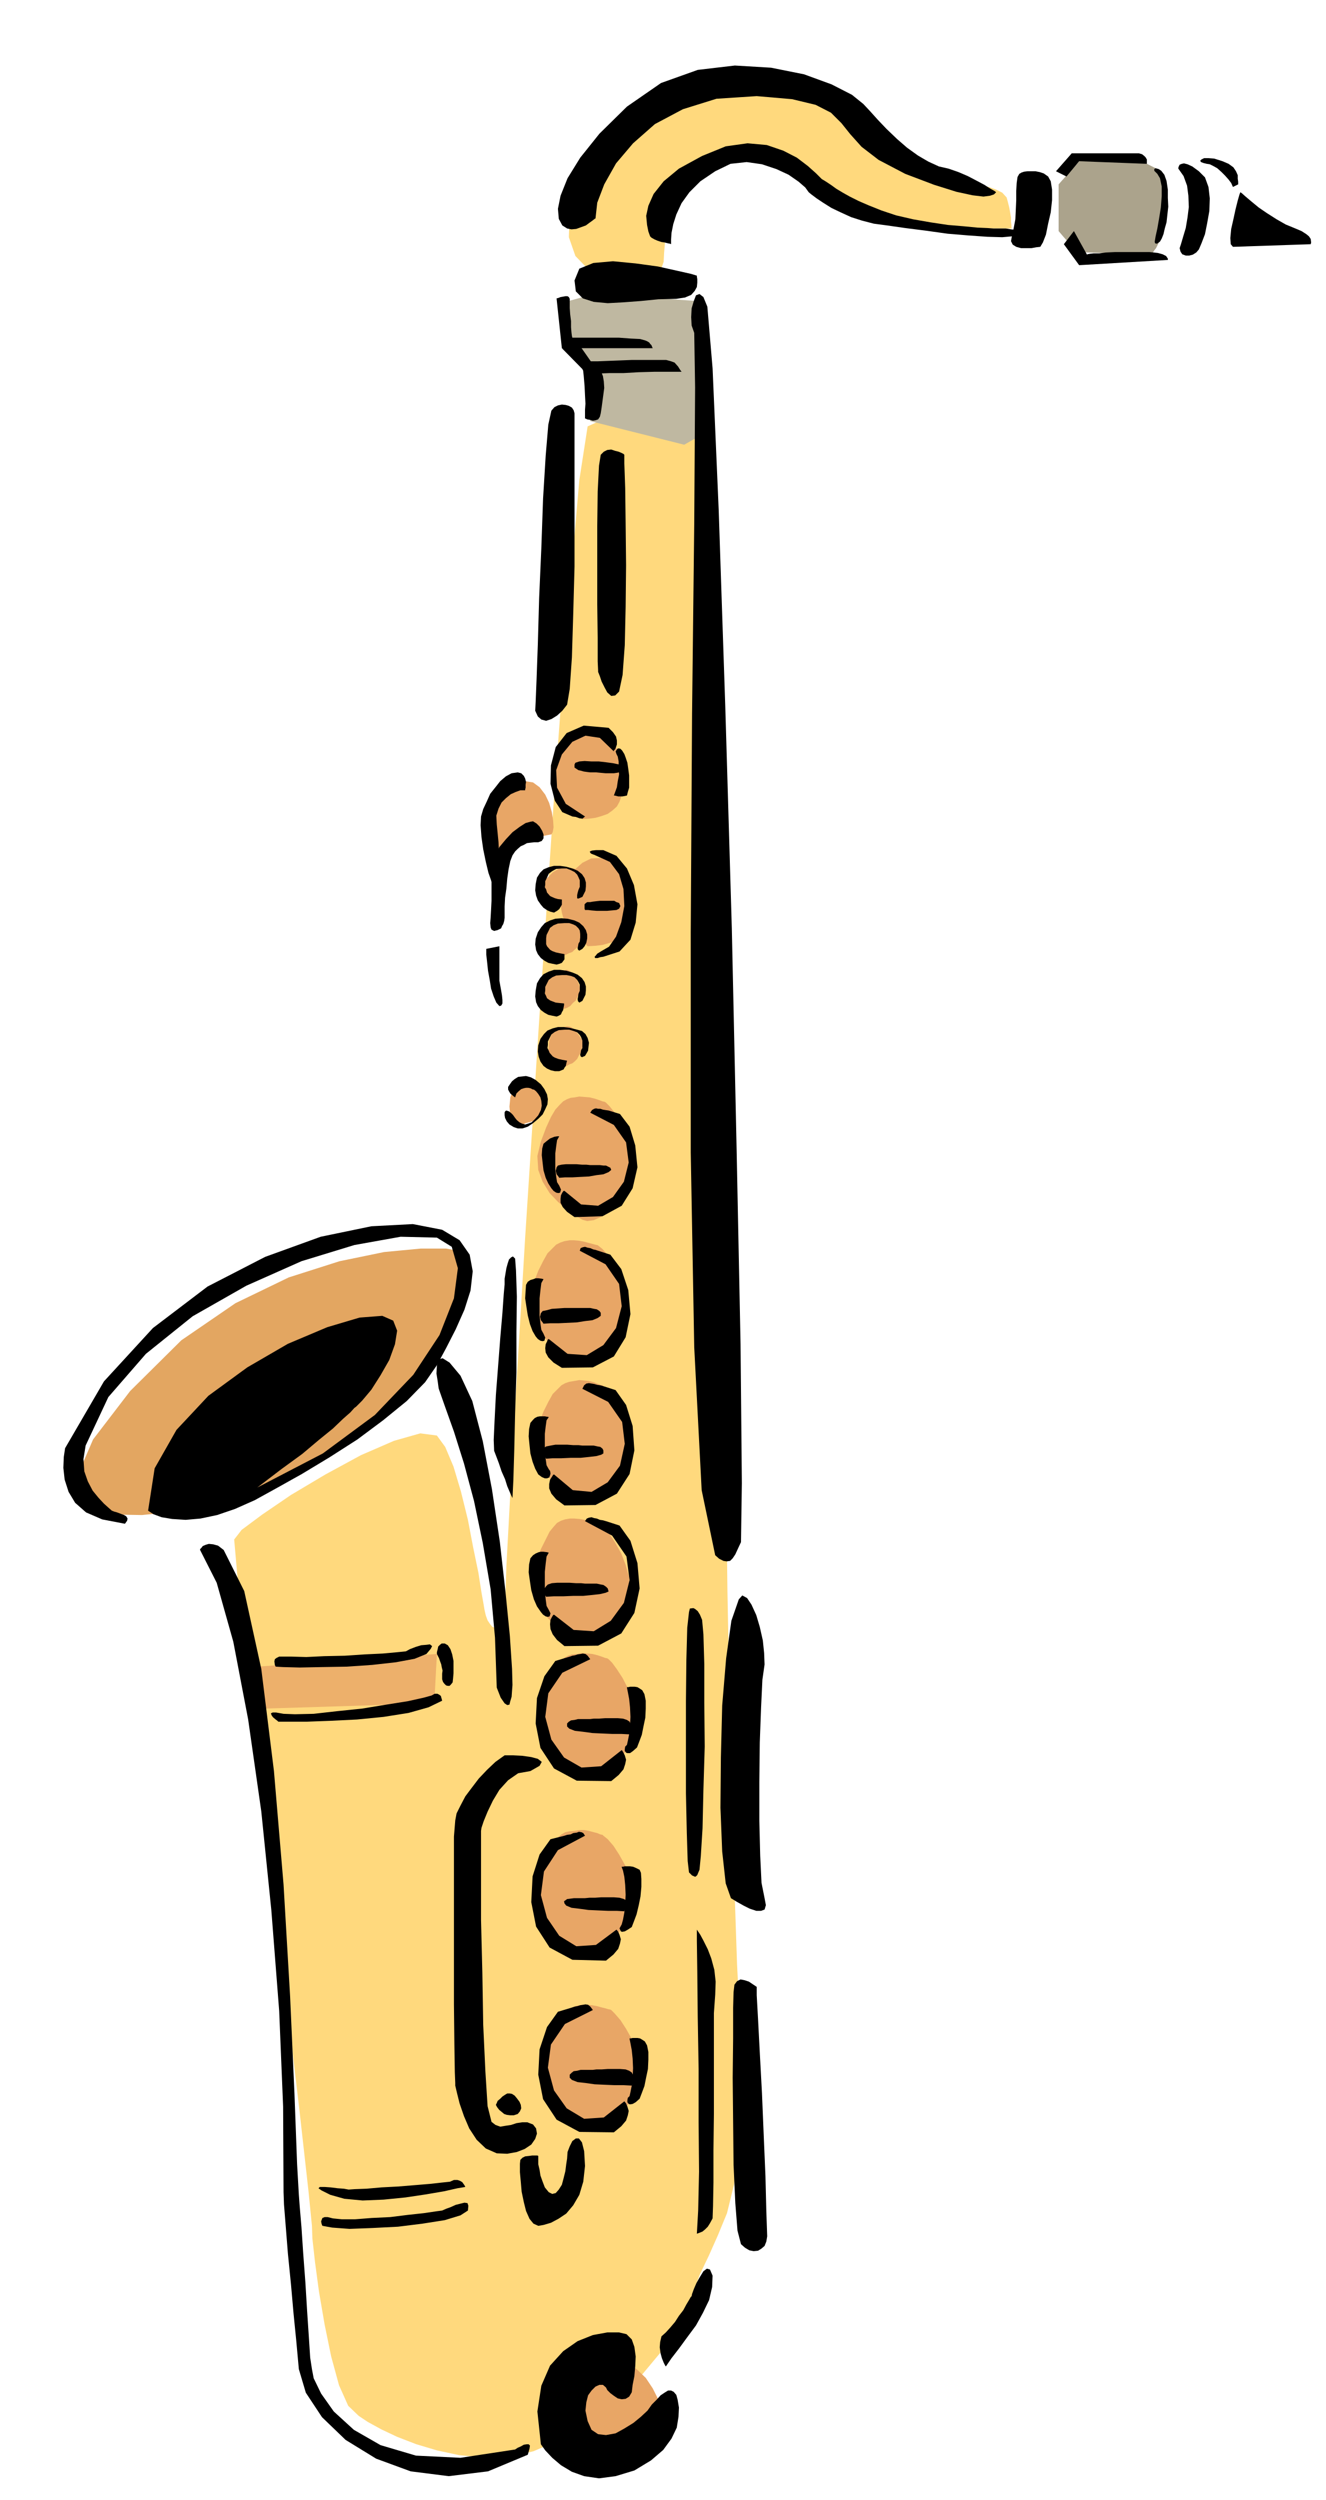
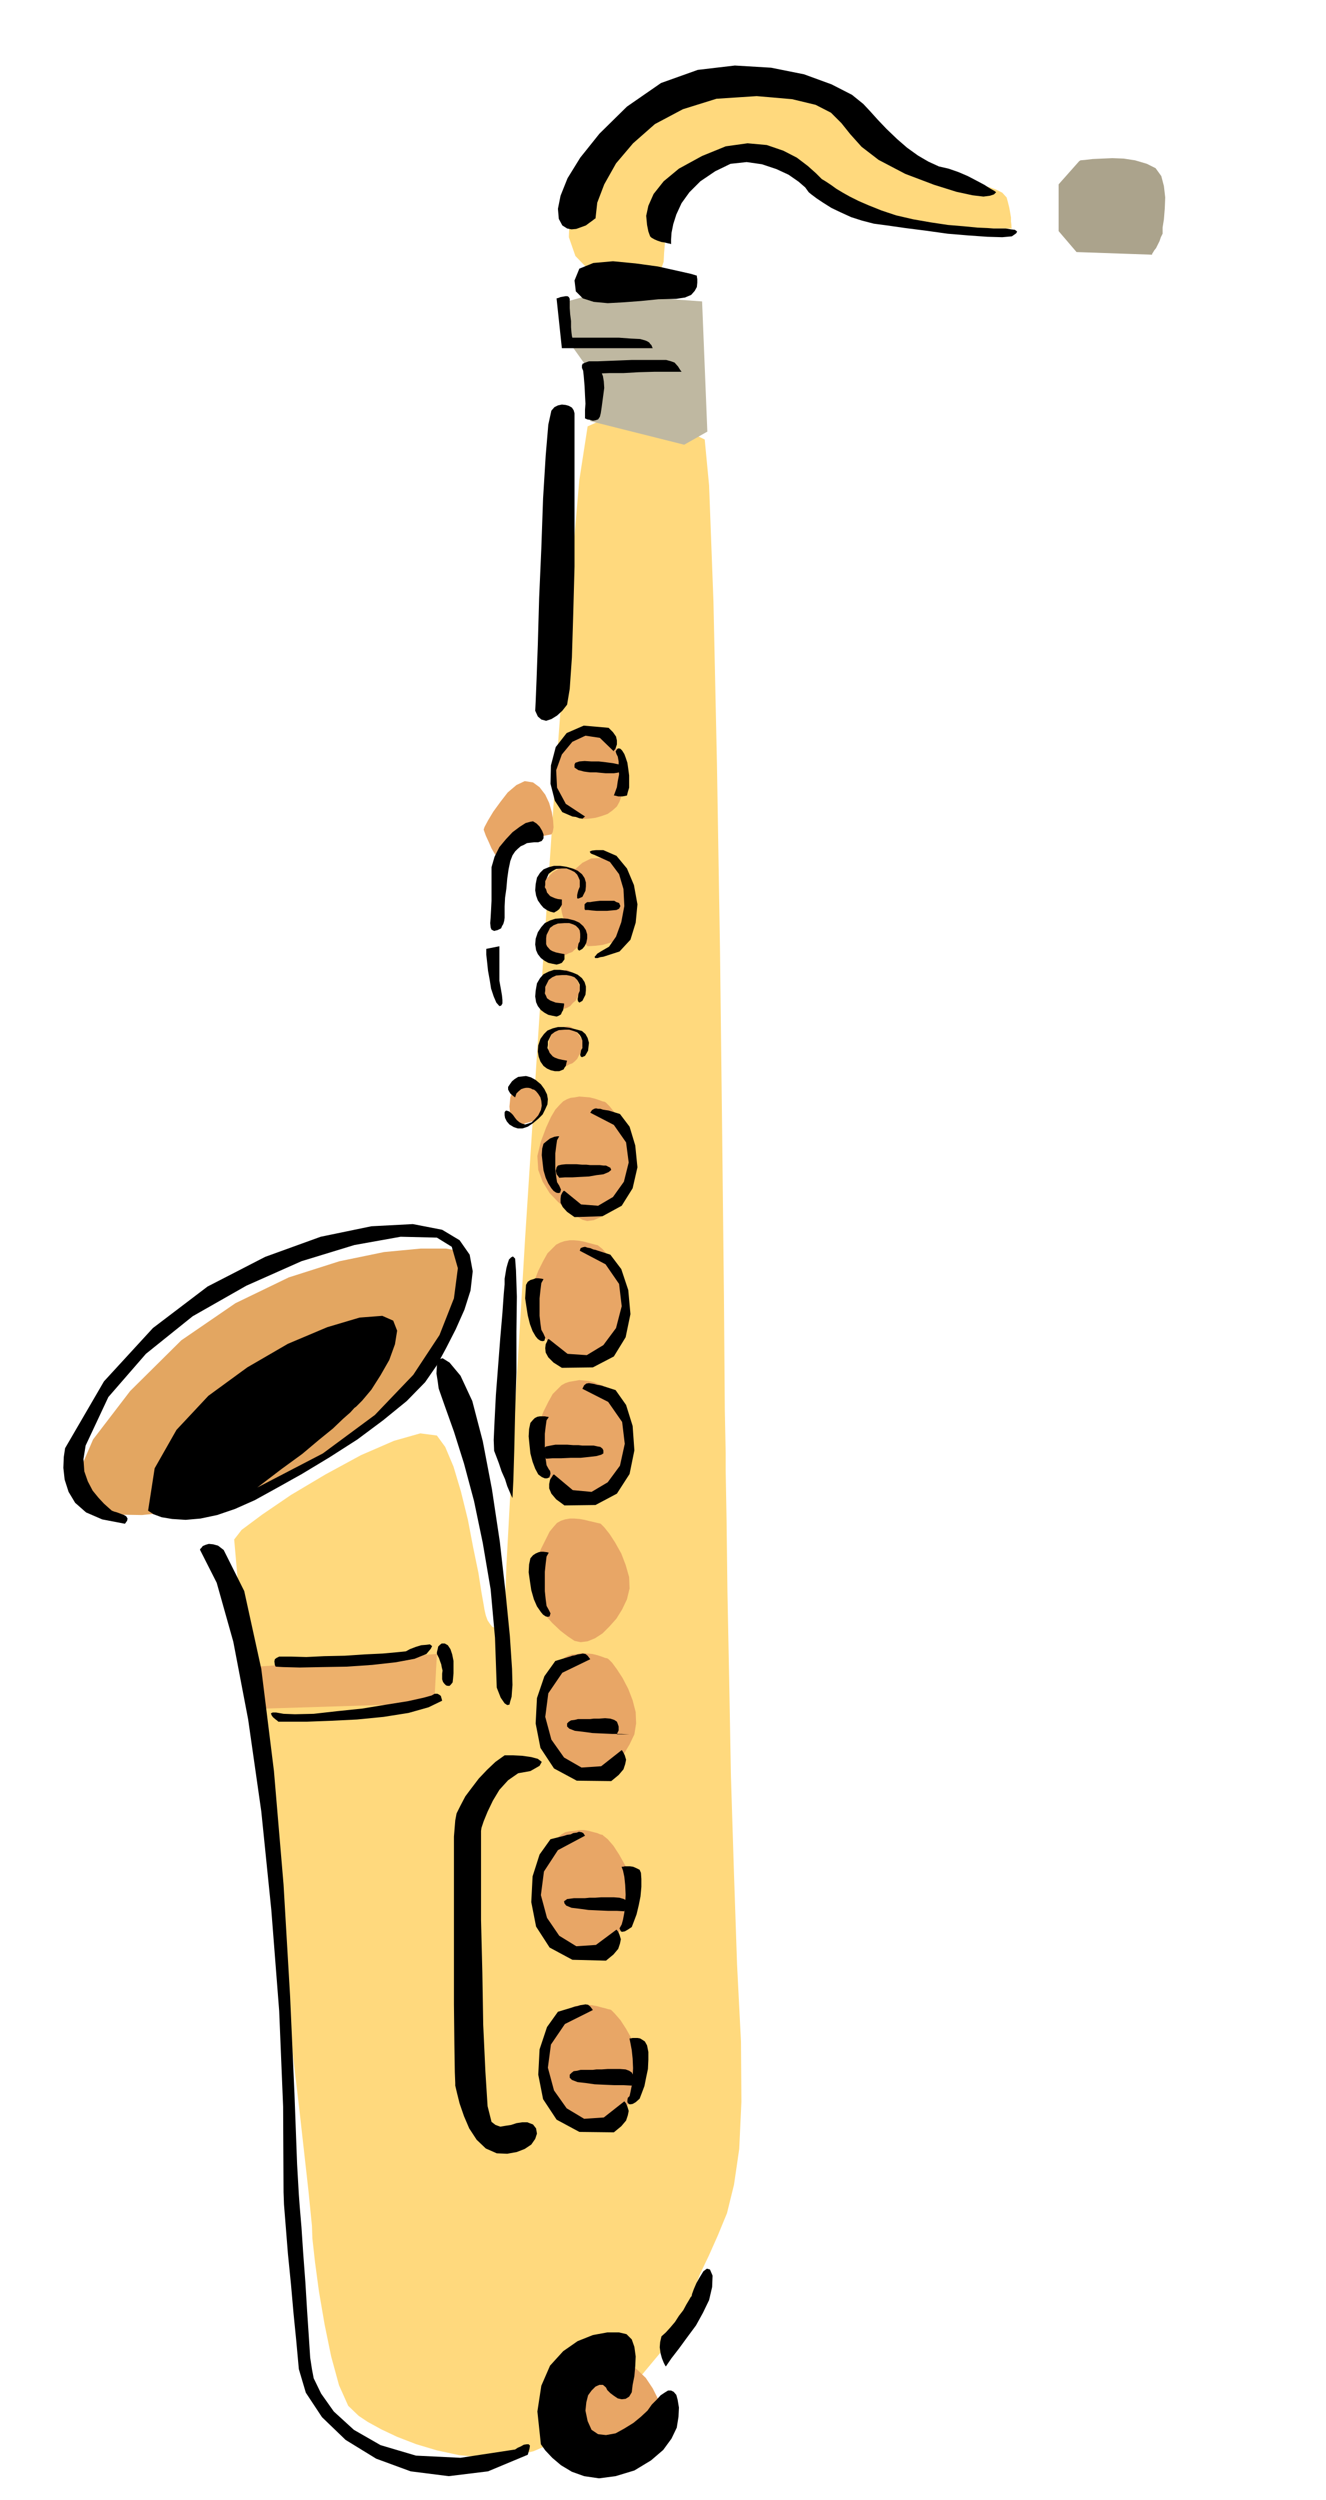
<svg xmlns="http://www.w3.org/2000/svg" fill-rule="evenodd" height="924.673" preserveAspectRatio="none" stroke-linecap="round" viewBox="0 0 3035 5723" width="490.455">
  <style>.brush1{fill:#ffd97d}.pen1{stroke:none}.brush2{fill:#e8a666}.brush7{fill:#000}</style>
  <path class="pen1 brush1" d="m536 3524 7 80 20 180 28 247 34 280 32 279 29 246 20 179 8 80 1 29 6 54 9 67 13 76 15 73 18 66 21 47 24 23 21 14 31 17 36 17 44 17 47 14 51 11 53 5h57l60-14 65-28 64-42 64-50 57-57 50-60 37-61 25-57 19-50 21-44 20-45 21-51 16-65 12-82 5-108-1-138-9-177-7-207-7-224-4-220-4-202-2-164-2-112v-40l-2-99-2-261-4-369-5-423-7-426-8-372-10-266-10-105-21-10-31-10-40-9-42-7-43-5-39-1-32 3-20 9-19 123-27 310-32 432-33 496-32 496-26 437-17 316-4 134-11 6-9 1-8-3-5-6-6-9-4-11-3-13-2-12-5-28-7-45-12-58-12-63-16-65-17-57-19-45-19-26-38-5-60 17-76 33-81 44-79 47-66 45-47 35-17 22z" />
  <path class="pen1 brush2" d="m1518 5536-10 19-19 21-25 21-28 19-30 13-29 8-25-1-19-11-14-25-7-34-2-39 5-40 9-38 18-30 24-18 33-2 31 8 27 16 21 20 16 24 11 22 7 21 4 16 2 10z" />
  <path class="pen1" style="fill:#aba38c" d="M2423 422v107l41 48 173 6v-2l2-3 3-5 4-5 4-8 4-8 3-9 4-8v-14l3-19 2-25 1-25-3-26-6-23-13-18-20-10-27-8-26-4-26-1-23 1-22 1-17 2-11 1-3 2-47 53z" />
  <path class="pen1 brush1" d="M2316 523h-61l-56-4-62-4-65-8-59-8-46-11-26-12-17-16-20-16-23-18-23-17-24-17-22-12-19-9-13-2-18-3-26-2h-33l-35 4-37 8-34 14-29 20-20 30-14 30-7 31-4 28-1 27-2 23-1 20-5 15-8 11-21 6-30 5h-37l-38-5-36-17-27-28-15-43 2-61 18-67 38-60 51-53 61-43 64-35 64-23 58-12 50 1 41 7 39 8 36 6 33 8 29 6 26 10 21 11 19 15 20 18 28 23 33 24 37 26 34 22 32 20 26 14 17 8 12 1 16 2 18 2 20 4 18 3 17 6 14 7 10 11 3 11 3 12 2 11 2 12v9l1 8v5l1 3z" />
  <path class="pen1" style="fill:#bfb8a1" d="m1363 672-65 18 6 95 47 66v113l215 54 53-30-12-298-244-18z" />
  <path class="pen1 brush2" d="m1333 1875 15-1 15-2 14-4 14-5 11-8 10-9 6-11 5-14 3-19 1-21-3-23-4-23-9-22-12-19-16-14-20-8-24 1-20 10-17 16-14 20-11 20-7 22-3 19 1 17 4 11 8 13 10 13 12 13 11 11 10 9 7 5 3 3zm12 291 17-1 17-2 14-4 15-4 12-8 10-9 6-11 5-14v-41l-3-24-4-23-9-23-12-19-17-14-21-5-22 1-20 10-17 15-13 20-11 21-6 22-3 19 3 17 3 11 8 13 9 12 11 13 10 11 9 9 6 5 3 3zm-83-256-11 2-13 3-18 4-17 6-19 5-16 8-12 9-7 11-4 7-6-2-7-9-7-12-7-16-6-13-4-11-1-3 2-6 8-15 12-20 16-22 17-22 20-17 19-9 19 3 15 11 13 17 9 19 6 21 3 19 1 16-2 11-3 5zm-60 572 6-2 6 1 5 2 6 4 4 3 5 6 5 5 5 5v5l1 8-2 8-2 10-4 8-3 9-4 6-4 5-8 2-7 2-8 2-6 3-8-1h-6l-6-3-4-5-4-10-2-11-1-11 1-10 1-11 3-8 3-7 5-3 7-5 8-4 5-3h3zm90-131 6-2 6 1 5 2 5 5 4 4 5 6 5 7 5 7v5l1 7-2 7-2 9-5 7-4 8-6 6-5 4-6 2-5 3-7 3-6 3h-7l-7-1-6-4-4-6-4-9-2-9-1-11 1-11 1-12 3-8 3-8 5-3 8-5 8-4 5-3h3zm6-131 5 2 6 5 4 5 5 6 3 6 3 7 2 5 1 6v5l-1 7-4 7-4 9-7 6-6 7-7 4-6 2-6 1-6 1h-15l-7-3-6-4-6-6-2-7-2-9 1-8 2-10 5-9 4-10 6-7 7-5 7-1 8-5 8-4 5-3h3z" />
  <path class="pen1 brush2" d="m1315 2113 3 2 4 5 2 5 3 7 1 6 1 8-1 7-1 8-2 3-4 5-6 5-5 5-8 3-8 4-8 2-6 2-6-1-7-1-8-2-7-2-8-5-4-5-3-6 1-7 2-10 6-9 6-9 7-8 7-8 8-6 6-4h18l4 1 5 2 5 1 3 2zm0-125 3 4 3 6 2 7 2 7v6l1 7v5l1 6-2 6-4 6-7 5-6 6-9 4-7 4-7 2-5 2-8-1-7-1-9-2-6-2-7-5-4-5-2-7 1-7 1-10 4-9 6-9 8-8 8-8 8-5 7-4h35zm84 2613 8 8 13 15 13 20 14 25 11 26 8 28 2 26-4 25-13 23-14 21-17 18-16 16-17 11-16 7-15 2-11-3-17-10-19-13-20-18-19-20-16-25-10-28-2-31 8-33 12-31 11-23 10-17 11-12 9-9 9-5 9-3 12-2h11l11 1 11 2 11 3 8 2 7 2 5 1 2 1zm-18-399 10 8 13 15 13 20 14 25 10 26 8 28 1 26-4 25-13 23-14 22-15 18-15 16-17 10-16 7-15 2-14-3-16-10-19-13-19-18-18-20-16-25-10-28-4-31 7-33 12-32 11-24 10-18 11-11 9-8 9-5 9-2 12-1 11-2h11l11 2 11 3 8 2 7 3 5 1 2 2zm12-404 8 8 11 15 13 20 13 25 10 26 7 27 1 26-4 25-11 23-13 22-16 18-15 16-17 11-17 7-16 2-14-3-15-10-17-13-19-18-18-20-16-26-10-27-2-32 8-33 10-32 10-24 9-17 9-11 9-8 9-5 9-3 12-1 11-2 12 1 12 1 12 3 9 3 8 3 5 1 3 2zm-18-310 8 8 12 15 13 20 14 25 10 26 8 28 1 26-6 25-11 23-13 21-16 18-16 16-17 11-17 7-16 2-14-3-15-10-17-13-19-18-18-20-16-25-10-28-2-31 8-34 12-31 11-22 9-18 9-11 8-9 9-5 9-3 11-2h11l12 1 11 2 12 3 9 2 8 2 5 1 3 1zm6-315 10 7 13 15 13 20 14 26 10 26 8 27 1 26-4 25-13 23-14 22-15 18-15 16-17 10-16 7-15 2-14-3-16-10-19-13-19-17-18-20-16-26-10-27-4-32 7-33 12-31 11-22 10-18 11-11 9-9 9-5 9-3 12-2 11-2 11 1 11 1 11 3 8 3 7 3 5 1 2 2zm-12-322 10 8 13 15 13 20 14 25 10 26 8 28 2 26-4 25-13 23-15 21-16 18-16 16-18 11-15 7-15 2-12-3-16-10-19-13-19-18-18-20-16-25-10-28-4-31 7-34 12-31 11-22 10-18 11-11 9-9 10-5 9-3 12-2h10l11 1 11 2 11 3 8 2 7 2 5 1 2 1zm18-327 8 8 12 15 13 20 14 25 10 26 7 27 1 26-6 25-11 23-13 22-15 18-15 16-17 11-16 7-15 2-11-3-17-10-19-13-20-18-19-20-16-26-10-27-2-32 8-33 12-32 11-24 10-17 10-11 8-8 9-5 8-3 9-1 11-2 12 1 12 1 12 3 9 3 8 3 5 1 3 2z" />
  <path class="pen1" style="fill:#edb06b" d="m1000 3786-6 113-387 12-18-96 411-29z" />
  <path class="pen1" style="fill:#e3a661" d="m1048 2863-27-5h-58l-84 8-102 21-116 37-122 59-124 85-117 116-85 111-34 79 5 51 35 30 50 12 56 1 49-5 31-5 30-6 57-13 77-24 91-35 97-52 97-67 91-88 79-108 36-142-3-10-2-10-2-10-2-9-2-9-1-6v-6z" />
  <path class="pen1 brush7" d="m815 3220 14-14 21-25 21-33 20-35 13-36 5-31-9-23-25-11-52 4-74 22-90 38-93 54-89 65-73 78-50 88-15 97 12 8 19 7 24 4 31 2 34-3 38-8 41-14 45-20 49-27 59-33 63-38 64-41 59-44 54-44 42-43 27-39 21-39 22-43 20-45 14-44 5-44-7-38-23-33-40-24-67-13-95 5-116 24-127 46-132 68-125 95-112 122-89 153-3 20-1 25 3 27 9 28 15 25 25 22 37 16 52 10 5-7 1-5-3-5-5-3-8-3-8-3-7-2-5-2-8-7-10-9-13-14-13-16-11-21-8-23-2-28 5-31 52-111 86-99 107-86 123-70 126-56 121-37 106-19 83 2 34 21 14 49-9 69-33 84-60 91-88 92-119 88-150 78 55-42 48-35 38-32 32-26 23-22 17-15 9-10 4-3z" />
  <path class="pen1 brush7" d="m1006 3184 13 37 20 56 23 73 23 86 20 96 18 106 10 111 4 114 9 23 9 13 6 4 5-1 2-8 3-10 1-14 1-13-1-37-5-75-10-101-13-115-18-120-21-110-24-92-27-58-25-30-16-10-10 3-3 14-1 18 3 19 2 15 2 6zm-548 364 38 75 38 135 34 178 30 210 23 226 18 231 9 219 1 196 1 28 4 50 5 63 7 70 6 68 6 60 4 44 2 22 16 54 37 56 54 52 70 43 79 29 87 11 90-11 91-38 4-14 1-7-3-3h-4l-7 1-7 4-7 3-6 4-125 19-102-5-81-24-61-35-46-42-29-41-17-35-4-21-4-26-3-46-4-60-4-66-5-67-4-60-4-47-2-27-4-70-6-161-10-223-15-256-22-260-29-234-39-178-47-94-13-10-11-3-10-1-7 2-7 3-3 4-3 3v2zm959 1791h-27l-33 6-35 14-33 23-30 33-20 46-9 59 8 75 10 14 16 17 20 17 25 15 28 10 34 5 38-5 43-13 38-23 28-24 19-26 12-25 4-25 1-21-3-18-3-11-6-7-6-3h-7l-8 5-9 6-9 10-11 11-10 14-15 14-17 14-21 13-20 11-22 4-18-2-15-10-9-20-5-24 2-19 4-16 8-11 9-9 9-4h8l7 6 3 6 7 7 8 6 9 6 9 2 9-1 8-5 6-10 2-17 4-20 2-23 1-22-3-22-6-17-12-12-17-4zm107 78 13-19 17-22 19-26 20-27 16-29 14-29 7-30 1-26-6-14-7-2-8 6-8 13-8 14-6 14-4 11-1 5-2 2-4 7-6 10-7 13-10 13-9 14-11 13-10 11-10 9-3 13-1 12 2 14 3 11 4 10 3 6 2 3z" />
  <path class="pen1 brush7" d="M637 3941h66l53-2 61-3 61-6 57-9 46-13 31-15-1-4-2-7-4-3-4-2h-6l-7 4-18 5-36 8-50 8-55 9-58 6-53 6-43 1-26-1-17-3h-8l-4 2 2 5 3 4 6 5 4 3 2 2zm-6-126 17 1 38 1 50-1 58-1 58-4 54-6 43-8 27-11 10-12 3-6-5-4-8 1-12 1-13 4-13 5-9 5-20 2-33 3-42 2-45 3-47 1-41 2-34-1h-28l-6 3-4 3-1 5 1 8 2 4zm369-29 2 4 3 6 2 6 3 8 1 6 2 8-1 7v13l2 6 3 4 4 4 4 1h4l3-3 4-5 1-9 1-12v-28l-3-15-4-12-6-9-7-4h-7l-4 3-4 4-1 5-2 8v4zm429 1024-47 37-45 3-40-24-29-41-14-52 7-53 32-47 64-32-6-8-5-4-6-1-5 1-7 1-6 2-6 1-6 2-33 10-25 35-17 51-3 58 11 56 31 47 52 28 79 1 17-14 11-13 4-12 2-10-3-10-3-7-3-4-1-1z" />
  <path class="pen1 brush7" d="m1446 4774-19-1h-21l-23-1-22-1-21-3-18-2-13-5-5-5v-7l4-4 5-4 8-1 8-2h28l8-1h12l14-1h28l13 1 8 3 6 4 3 6 2 6-1 4v5l-3 6-1 3z" />
  <path class="pen1 brush7" d="m1441 4667 2 10 3 16 2 19 1 22-1 21-2 19-3 15-2 9-4 4-1 5v5l3 4 3 1 6-1 7-4 9-8 5-13 6-16 4-20 4-19 1-21v-18l-3-15-5-9-6-4-5-3-6-1h-11l-4 1h-3v1zm-30-250-47 35-45 3-39-24-28-41-14-52 7-54 32-49 62-33-4-6-4-2-6-1-5 2-8 1-6 3-8 1-6 2-32 8-25 35-16 50-3 59 11 56 31 48 52 28 77 2 17-14 11-13 4-12 2-10-3-10-3-7-3-4-1-1z" />
  <path class="pen1 brush7" d="m1429 4375-17-1h-20l-23-1-22-1-22-3-17-2-12-5-4-5-1-5 3-2 4-3 8-1 8-1h25l10-1h13l14-1h29l13 1 10 3 7 4 1 8-2 8-4 5-1 3z" />
  <path class="pen1 brush7" d="m1423 4274 3 8 3 14 2 19 1 22-1 21-2 20-3 16-3 11-5 9 3 7 3 1 6-1 7-4 9-6 5-13 6-16 5-21 4-20 2-22v-18l-1-14-3-7-8-4-7-3-7-1h-12l-4 1h-3v1zm0-268-47 37-45 3-40-23-29-41-14-52 7-54 32-47 64-31-6-8-5-4-6-1-5 1-7 1-6 2-6 1-6 2-33 10-25 35-17 50-3 58 11 56 31 47 52 28 79 1 17-14 11-13 4-12 2-10-3-10-3-6-3-5-1-1z" />
-   <path class="pen1 brush7" d="m1441 3970-19-1h-21l-23-1-22-1-22-3-18-2-13-5-5-5v-7l4-4 5-3 8-1 8-2h28l8-1h12l14-1h29l12 1 9 3 6 4 2 5 2 6v9l-3 6-1 3z" />
-   <path class="pen1 brush7" d="m1435 3863 2 10 3 16 2 19 1 22-1 21-2 19-3 15-2 9-4 4-1 6v4l3 4 3 1h6l7-5 9-8 5-13 6-16 4-20 4-19 1-21v-18l-3-15-5-9-6-4-5-3-6-1h-11l-4 1h-3v1zm-167-167 45 35 46 3 39-24 30-41 13-52-7-54-33-48-62-33 4-6 5-2 6-1 6 2 6 1 7 3 7 1 7 2 31 10 25 35 16 51 5 58-12 56-30 47-53 28-77 1-17-14-10-13-5-12-1-11 1-10 3-6 3-5 2-1z" />
-   <path class="pen1 brush7" d="m1250 3655 17-1h22l23-1h23l20-2 18-2 13-3 7-3-2-7-4-4-6-4-6-1-9-2h-27l-9-1h-12l-14-1h-29l-12 1-9 3-4 4-6 8 1 8 3 5 2 3z" />
+   <path class="pen1 brush7" d="m1441 3970-19-1h-21l-23-1-22-1-22-3-18-2-13-5-5-5v-7l4-4 5-3 8-1 8-2h28l8-1h12l14-1l12 1 9 3 6 4 2 5 2 6v9l-3 6-1 3z" />
  <path class="pen1 brush7" d="m1256 3554-5 9-2 16-2 19v44l2 19 2 15 5 9 4 8-2 7-4 1-5-1-6-4-5-6-9-13-7-16-6-21-3-20-3-21 1-18 3-14 6-7 6-4 7-3 5-1h6l8 1 4 1zm12-179 43 36 43 4 37-22 28-38 11-50-6-50-32-46-59-30 4-8 5-4 6-1 6 1 6 1 7 2 7 1 7 2 28 9 24 34 15 48 4 56-11 54-29 45-49 26-71 1-19-14-11-13-5-12v-10l2-10 4-6 3-5 2-1z" />
  <path class="pen1 brush7" d="m1250 3339 15-1h20l21-1h23l19-2 17-2 11-3 5-3v-7l-2-4-5-4-6-1-9-2h-26l-9-1h-12l-13-1h-28l-11 2-10 2-6 4-2 8 2 8 4 5 2 3z" />
  <path class="pen1 brush7" d="m1256 3244-5 7-2 14-2 17v40l2 18 2 14 5 9 3 4 1 6-1 4-2 5-5 2h-5l-7-3-8-6-7-13-6-16-5-19-2-19-2-20 1-17 3-14 6-7 4-4 6-3 6-1h11l5 1h2l2 1zm0-179 43 34 44 3 38-23 29-39 13-50-6-51-31-45-59-31 2-6 5-2 5-1 6 2 6 1 7 3 5 1 6 2 28 9 25 33 16 48 5 55-11 53-27 44-48 25-71 1-19-12-12-12-6-11-1-10 1-9 3-6 2-5 2-1z" />
-   <path class="pen1 brush7" d="m1244 3030 15-1h19l21-1 21-1 19-3 17-2 12-5 7-5v-7l-3-4-6-4-6-1-9-2h-59l-14 1-15 1-11 3-10 2-4 5-2 8 2 8 4 5 2 3z" />
  <path class="pen1 brush7" d="m1244 2928-5 9-2 16-2 19v40l2 18 2 14 5 9 4 9-2 7-4 1-5-1-6-4-5-6-7-12-6-16-5-20-3-19-3-20 1-17 1-14 4-7 6-4 7-2 5-2h6l8 1 4 1zm48-202 38 31 39 3 34-20 25-35 11-44-6-46-28-40-54-28 4-6 5-3 4-1 5 1h5l6 2 6 1 7 1 26 8 22 29 13 43 5 50-11 48-25 40-44 24-64 2-17-12-10-11-5-10v-9l1-8 3-6 3-4h2z" />
  <path class="pen1 brush7" d="m1280 2696 13-1h17l18-1 20-1 17-3 16-2 12-5 6-5-2-5-4-2-6-3h-6l-8-1h-22l-9-1h-10l-12-1h-25l-10 1-8 2-3 4-2 8 2 8 4 5 2 3z" />
  <path class="pen1 brush7" d="m1280 2601-5 9-2 14-2 16v36l2 17 2 13 5 8 4 9-2 7-4 1-5-1-6-4-5-6-7-11-6-13-5-17-2-17-2-18 1-15 3-11 6-5 9-7 10-4 7-1h4zm125-881-32-31-33-5-30 14-24 29-13 36 2 40 20 37 44 29-6 5-7-1-8-3-8-1-23-10-17-26-10-39 1-42 11-42 25-32 39-17 57 5 10 10 7 10 2 9v9l-2 6-2 5-3 3v2z" />
  <path class="pen1 brush7" d="m1417 1750-14-3-15-2-17-2h-17l-16-1-12 1-9 3-2 4v7l9 6 5 1 7 2 7 1 8 1h14l10 1 11 1h19l7-1 5-1 2-9v-5l-2-4z" />
  <path class="pen1 brush7" d="m1405 1821 3-8 4-11 2-14 3-15-1-16v-14l-2-11-3-6-2-6 4-6 3-1 4 1 4 4 5 8 3 8 4 12 2 14 2 15v28l-3 10-2 8-5 1-5 1h-10l-8-2h-2zm-250 2197-21 15-19 18-19 20-16 21-15 20-11 21-9 18-3 16-3 37v384l1 91 1 64 1 25v6l4 17 6 24 10 29 12 28 17 26 21 20 25 11 24 1 22-4 18-7 15-10 9-13 4-12-2-12-7-9-13-5h-12l-13 2-12 4-13 2-12 2-11-4-9-7-9-36-5-79-5-107-2-120-3-120v-204l1-7 5-15 9-22 12-25 15-25 20-22 23-16 28-5 21-12 5-9-9-7-15-4-21-3-20-1h-20z" />
-   <path class="pen1 brush7" d="M1167 4792h-6l-5 3-6 4-5 5-6 5-2 5-2 4 2 4 2 3 4 5 5 4 6 5 6 2 8 1h8l9-3 5-6 3-7-1-8-3-7-6-8-5-6-6-4-5-1zm589 327-2-58-2-80-4-94-4-96-5-93-4-77-3-54v-19l-3-2-6-4-9-6-9-3-10-2-8 4-6 8-2 17-1 36v70l-1 90 1 101 1 98 4 88 5 63 8 31 9 8 10 6 10 2 10-1 8-5 7-6 4-10 2-12zm-65-1458-17 49-12 86-9 108-3 119-1 115 4 100 8 73 12 34 13 8 16 9 14 7 15 5h11l8-3 3-10-3-16-7-35-3-62-2-80v-89l1-90 3-81 3-63 5-35-1-26-3-29-7-31-8-27-11-24-10-15-11-6-8 9zm-54-101-31-149-17-327-8-446v-503l3-500 5-436 2-312-2-125-6-17-1-19 1-20 5-17 5-13 8-3 9 7 9 22 12 141 14 325 15 448 15 508 11 507 9 445 3 319-2 135-7 15-6 13-6 9-6 6-8 1-7-1-10-5-9-8zm-435-1751h-11l-11 4-11 5-11 9-10 10-7 14-5 16 1 20 2 20 2 21 1 21 1 22-1 19v17l-2 13-3 10-6-1-6-11-7-20-6-25-6-29-4-28-2-27 1-20 5-17 8-17 8-18 12-15 11-14 13-11 13-7 14-2 8 2 6 6 3 6 2 8-1 6v7l-1 4v2z" />
  <path class="pen1 brush7" d="m1214 1881-11 3-14 9-16 12-15 16-15 18-11 22-7 24v77l-1 20-1 18-1 13 1 10 2 5 6 3 8-2 8-4 2-5 3-5 2-7 1-7v-26l1-20 3-21 2-23 3-21 4-19 5-13 6-9 6-6 7-6 7-3 7-4 8-1 9-1h9l8-3 4-6v-9l-3-8-6-10-7-7-8-5-6 1zm-101 291v13l2 18 2 19 4 22 3 19 6 18 6 14 7 8 4-1 3-5v-8l-1-10-2-12-2-11-2-11v-79l-30 6zm185 256-11-2-9-2-8-3-5-3-7-8-2-5-3-6 1-7v-8l4-8 4-8 8-6 9-4 13-1h11l10 3 8 3 6 6 3 5 3 8v17l-3 5-1 6-1 4 1 4 3 2 7-3 3-5 4-7 1-9 1-9-3-11-5-9-8-7-11-3-16-4-14-2h-14l-12 3-12 5-8 8-8 11-5 15-1 14 2 12 4 11 7 10 8 6 9 4 9 2h10l5-2 5-2 2-4 3-4 2-9 1-3zm-119 84 3-9 5-5 6-5 6-2 5-1h5l5 1 6 3h2l5 4 5 6 5 8 2 8 1 11-2 10-6 12-8 9-7 7-8 3-7 2-7-2-6-3-6-5-4-5-5-7-4-4-5-4-3-1-3-1-2 1-2 3v7l1 6 4 8 6 7 10 6 9 3h11l12-4 12-8 12-10 10-10 6-12 5-11 1-12-2-11-6-12-8-11-12-10-11-6-11-3-9 1-9 1-8 5-6 5-5 7-4 6v6l2 4 3 5 7 6 4 3zm113-215-11-1-9-1-8-3-5-2-7-5-2-5-3-6 1-7v-8l4-8 4-8 8-6 9-4 13-1h11l10 2 8 3 6 6 3 5 3 6v14l-3 7-1 7-1 5 1 5 3 3 7-4 3-6 4-8 1-10v-9l-3-10-6-9-10-8-12-5-14-4-14-2h-14l-12 4-12 6-8 9-7 12-3 17-1 13 2 13 4 9 7 9 8 6 9 5 9 2 10 2 5-2 5-3 2-5 3-5 1-6 1-5v-4h1zm0-113-11-2-9-2-8-3-5-3-7-8-2-5v-13l1-8 4-8 4-8 8-6 10-4 15-1h11l9 3 6 3 6 6 3 5 1 8v8l-1 9-3 5-1 6-1 4 1 4 3 2 7-4 5-6 4-8 2-10v-9l-3-10-6-9-9-8-11-5-16-4-14-1-14 1-12 4-12 6-8 9-8 12-5 15-1 13 2 13 4 9 7 9 8 6 9 5 9 2 10 2 7-2 5-2 3-4 3-4v-12zm-6-125-9-1-7-2-7-3-4-2-7-8-2-7-3-5 1-6v-8l4-8 4-9 8-6 9-5 13-1h11l10 4 8 4 6 6 3 6 3 7v15l-3 7-2 7-1 5v7l2 1 3-1 7-3 3-6 4-8 1-10v-9l-3-10-6-9-10-8-12-5-14-4-14-2h-14l-12 3-12 5-8 8-7 11-3 15-1 14 2 12 4 11 7 10 6 7 9 6 7 3 8 2 7-4 5-4 3-5 3-5v-12zm-113 1370 2-41 2-67 2-86 3-94v-93l1-80-2-60-2-27-5-5-4 2-5 5-3 9-3 11-2 12-2 12v13l-2 22-3 43-5 58-5 65-5 65-3 59-2 44 1 25 5 13 6 16 6 18 8 18 5 16 6 14 4 9 2 4zm190-1471 33 15 21 28 10 34 2 39-7 37-12 33-16 23-19 11-8 5-4 5-2 2 1 3h6l6-2 7-1 37-12 25-27 12-39 4-42-8-44-16-38-24-29-30-13h-17l-9 1-5 2 1 3 2 2 5 2 3 1 2 1z" />
  <path class="pen1 brush7" d="m1411 2083-11 1-11 1h-23l-12-1-8-1h-7l-1-3v-10l3-3 3-2h7l5-1 8-1 9-1h33l5 3 6 2 3 7-3 6-6 3zm-96-1137v351l-3 110-3 98-5 72-6 36-11 14-12 11-13 8-12 4-11-3-8-7-6-13 1-20 2-49 3-83 3-106 5-114 4-114 6-98 6-71 7-32 7-8 8-4 9-2 9 1 7 2 7 4 4 6 2 7zm18-113 3 27 2 24 1 21 1 19-1 14v20h1l4 2 6 1 7 2 6-1 6-2 4-6 2-8 2-13 2-15 2-15 2-15-1-15-2-12-4-10-7-6-9-7-7-3-7-3h-11l-2 1z" />
  <path class="pen1 brush7" d="M1560 851h-62l-36 1-35 2h-32l-26 1-18 1-6 1-2-2-4-3-5-5-2-5v-6l5-5 11-4h21l25-1 26-1 25-1h80l11 3 8 3 8 9 5 8 3 4zm-66-54h-208l-12-113v-1l4-1 5-2 6-1 5-1h5l3 2 2 4v21l1 14 2 16v14l1 12 1 8 1 4h107l27 2 21 1 11 3 5 2 5 3 2 3 3 3 2 5 1 2zm54-113-41 1-40 4-40 3-36 2-32-3-25-8-16-16-3-25 11-27 32-13 45-4 52 5 51 7 45 10 31 7 13 4v2l1 6v8l-1 10-5 9-8 9-14 6-20 3zm-185-184 4-36 16-42 27-48 39-46 50-44 64-34 77-24 92-6 81 7 54 13 35 18 24 24 20 25 26 29 39 30 61 32 66 25 51 16 37 8 25 3 15-2 9-3 4-4 1-1-4-3-9-5-14-9-17-9-21-11-21-9-23-8-22-5-24-11-24-14-25-18-23-20-24-23-20-21-18-20-15-16-26-21-47-24-63-23-75-15-83-5-85 10-84 30-78 54-63 62-44 55-29 47-16 40-6 30 2 23 8 15 11 7 10 2 11-1 11-4 11-4 8-6 7-5 5-4 2-1z" />
  <path class="pen1 brush7" d="M1536 559v-11l1-15 4-20 7-22 12-26 18-25 25-25 34-23 35-17 37-4 35 5 33 11 28 13 23 16 15 13 8 11 6 5 12 9 15 10 19 12 21 10 24 11 25 8 27 7 30 4 42 6 47 6 50 7 48 4 43 3 34 1 22-2 10-7 2-4-5-4-9-1-12-2h-28l-14-1-23-1-31-3-36-3-40-6-40-7-39-9-33-11-30-12-23-10-20-10-16-9-15-9-11-8-12-8-10-6-13-13-19-17-25-19-31-16-38-13-44-4-50 7-54 22-53 29-35 29-23 29-12 27-5 23 2 21 3 15 4 11 3 3 7 4 7 3 9 3 7 1 8 2 5 1 2 1z" />
-   <path class="pen1 brush7" d="m2333 398-4 7-2 14-1 18v21l-1 22-1 22-4 21-4 18-2 11 4 8 8 5 11 3h24l11-2 9-1 6-10 7-18 5-25 6-26 3-28v-24l-3-19-6-11-10-7-9-3-10-2h-18l-8 1-6 2-5 3zm102 161 35 48 203-12v-3l-4-6-8-4-11-3-19-2h-79l-21 1-15 2h-13l-9 1-5 1-1 1-30-54-23 30zm6-155 29-35 155 6v-10l-3-5-3-3-5-4-7-2h-154l-36 41 24 12zm381 161 178-6 1-4-1-8-4-6-6-5-11-7-14-6-22-9-21-12-22-14-19-13-17-14-13-11-9-8-3-2-2 5-4 14-5 20-5 23-5 22-2 21 1 14 5 6zm-179-12 2-12 4-18 4-23 4-25 2-26v-22l-4-19-6-10-7-7v-4l3-2 7 2 6 4 7 9 5 14 3 20v19l1 20-2 18-2 18-4 14-3 13-4 10-4 7-7 5-4-1-1-3v-1zm54-167 12 17 8 22 3 23 1 26-3 24-4 24-6 20-5 17-3 9 2 8 4 6 8 3h8l8-2 8-5 6-7 6-14 8-21 5-25 5-28 1-29-3-26-8-22-14-14-15-11-11-5-8-2-5 1-5 2-2 4-1 3v2zm125 42-4-9-6-8-8-9-8-8-10-9-9-5-8-4-7-1-8-2-5-2-2-3 3-3 6-3h10l13 1 19 6 14 6 11 8 6 9 4 9v8l1 7v6l-12 6zm-1447 613-4 25-3 59-1 79v179l1 77v54l1 21v3l4 10 4 12 7 14 6 11 9 8 9-1 9-9 8-38 5-68 2-88 1-95-1-95-1-81-2-57v-20l-2-2-4-2-7-3-8-2-9-3-9 1-8 4-7 7zm220 4072 3-53 2-89-1-113v-122l-2-120-1-102-1-71v-26l2 3 6 9 7 13 10 20 8 21 7 26 3 27-1 30-3 42v231l-1 83v74l-1 54-1 28-6 11-5 8-6 6-6 5-10 4-3 1zm-405-160v19l2 22 2 23 5 24 5 20 8 18 9 11 11 5 12-2 17-5 17-9 18-12 16-19 14-24 9-30 4-36-2-34-5-20-7-9h-7l-8 6-6 12-5 13-1 15-2 13-2 16-4 16-4 15-7 11-7 8-8 2-8-4-9-11-5-13-5-14-2-13-3-13v-19l-2-1h-12l-7 1-9 1-6 3-5 5-1 9zm-452 142 22 4 40 3 52-2 59-3 56-7 51-8 36-11 17-11 1-11-2-6-7-1-8 2-12 3-11 5-11 4-9 4-15 2-27 4-37 4-40 5-42 2-38 3h-31l-20-2-12-3h-7l-5 2-2 5-1 3 1 5 1 3 1 2zm327-89-18 3-31 7-41 7-47 7-50 5-48 2-42-4-32-9-20-10-7-5 3-3h11l14 1 16 2 14 1 11 2 14-1 27-1 34-3 38-2 37-3 36-3 27-3 19-2 9-4h8l6 2 5 3 5 7 2 4zm274-4155-53-54 41-6 42 60h-30zm238 2839-4 36-2 73-1 95v211l2 91 2 64 3 26 7 7 7 3 2-1 3-3 2-5 3-7 3-31 4-64 2-88 3-99-1-101v-88l-2-68-3-33-5-12-5-8-6-5-4-2-8 1-2 8z" />
</svg>